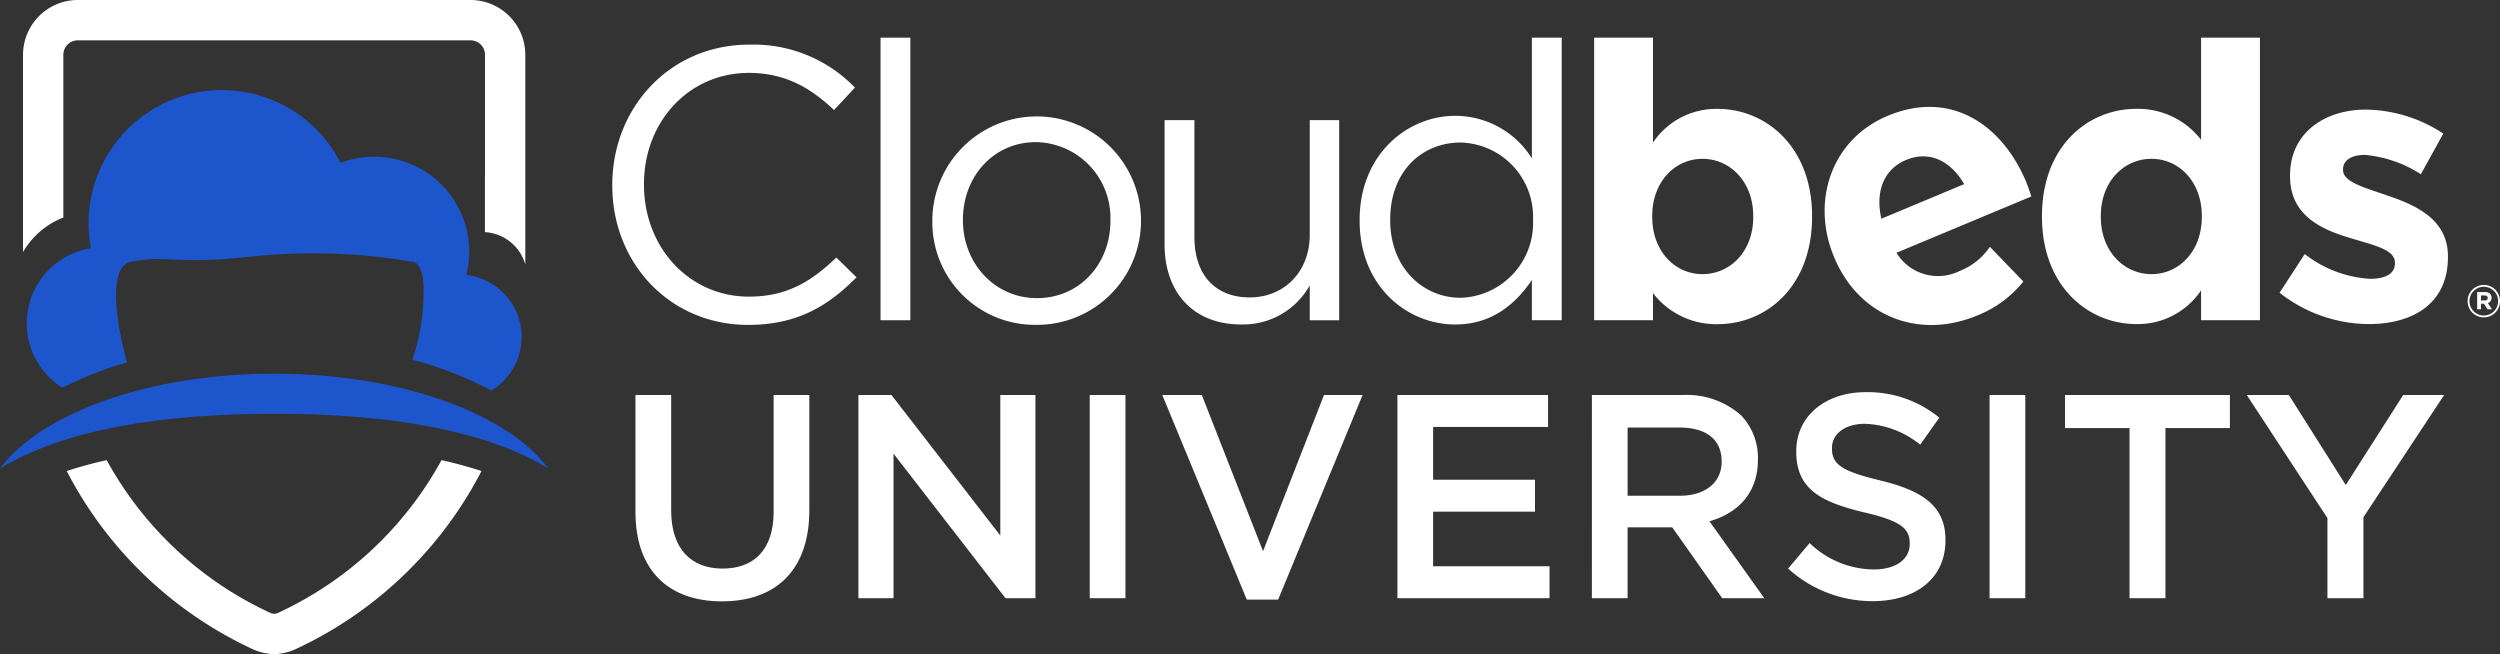
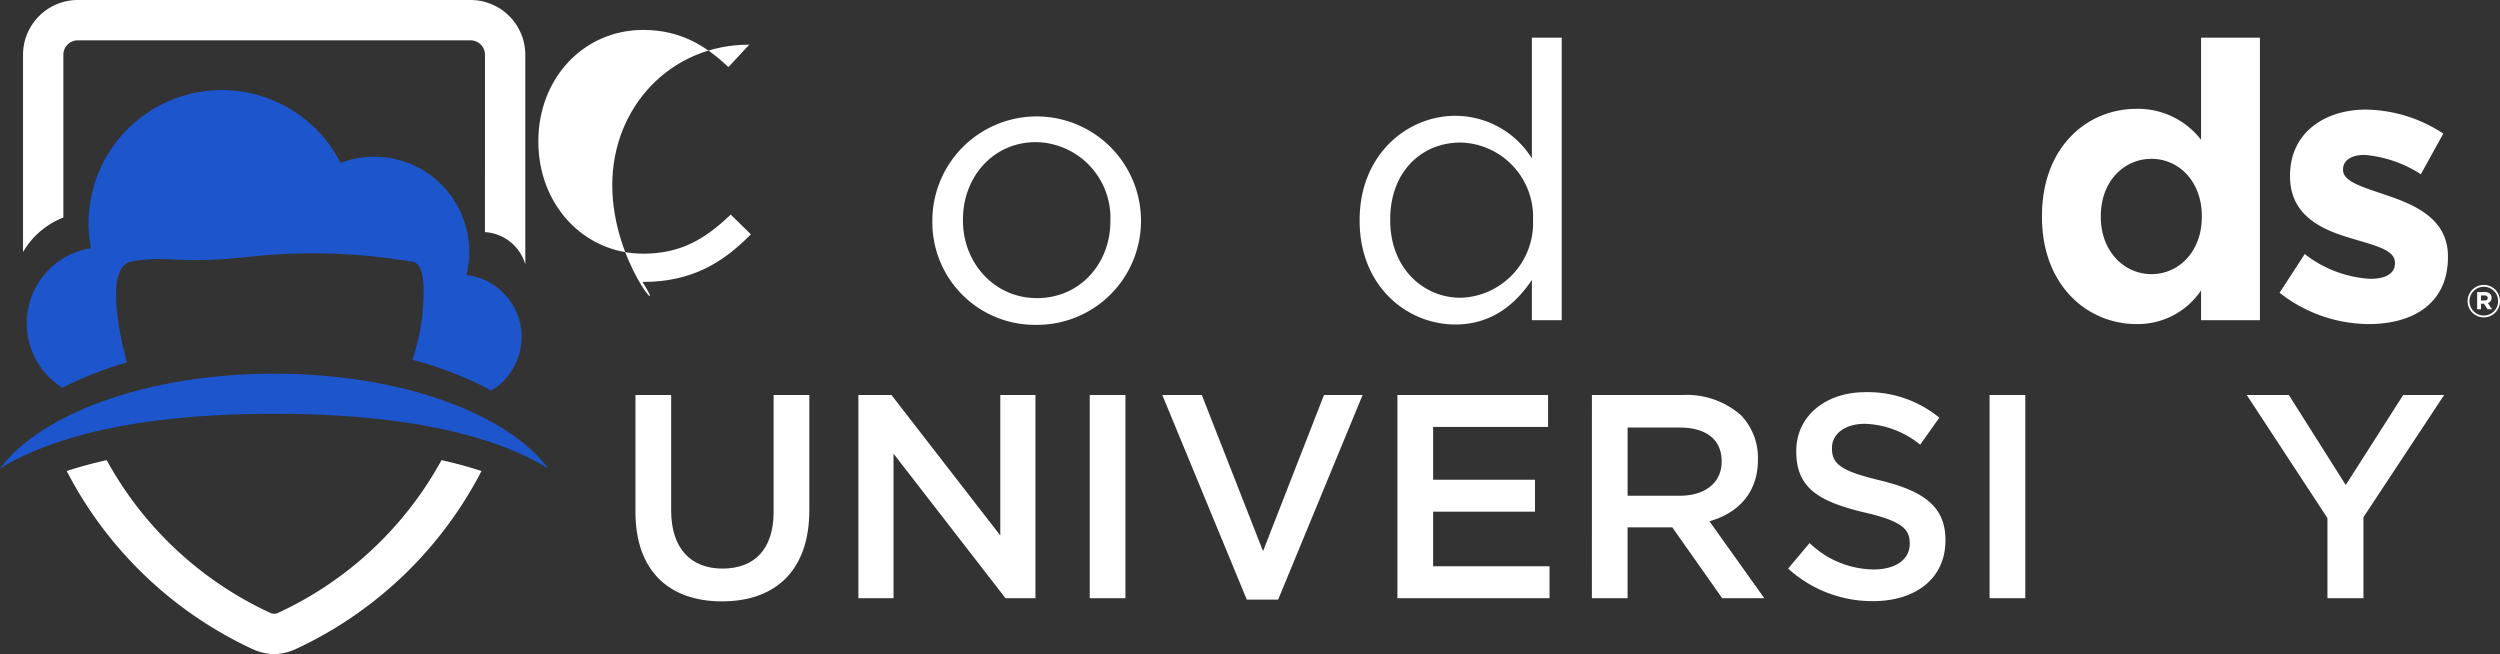
<svg xmlns="http://www.w3.org/2000/svg" width="310.052" height="81.137" viewBox="0 0 310.052 81.137">
  <rect x="0" y="0" width="310.052" height="81.137" fill="#333333" stroke="none" />
  <defs>
    <style>.a{fill:#fff;}.b{fill:#1d55cc;}</style>
  </defs>
  <g transform="translate(-168.196 -689.81)">
-     <path class="a" d="M414.98,720.416a7.993,7.993,0,0,1-3.742,3,6.043,6.043,0,0,1-7.843-2.256l16.732-6.987c-.217-.647-.434-1.294-.659-1.832-2.847-6.819-9.13-11.518-17.16-8.165-7,2.922-9.527,10.617-6.661,17.48l.038.09c3.072,7.357,10.527,10.2,17.75,7.181a13.9,13.9,0,0,0,5.7-4.2Zm-10.386-10.77c2.871-1.2,5.527.115,7.2,3l-10.273,4.29C400.772,713.613,401.768,710.826,404.594,709.646Z" />
-     <path class="a" d="M244.132,712.819v-.095c0-9.505,7.1-17.378,16.994-17.378a17.489,17.489,0,0,1,13.1,5.328l-2.593,2.784c-2.832-2.688-6-4.608-10.56-4.608-7.441,0-13.01,6.049-13.01,13.777v.1c0,7.776,5.617,13.873,13.01,13.873,4.608,0,7.633-1.777,10.848-4.849l2.5,2.448c-3.5,3.552-7.344,5.905-13.441,5.905C251.285,730.1,244.132,722.468,244.132,712.819Z" />
-     <path class="a" d="M277.4,694.482h3.7v35.043h-3.7Z" />
+     <path class="a" d="M244.132,712.819v-.095c0-9.505,7.1-17.378,16.994-17.378l-2.593,2.784c-2.832-2.688-6-4.608-10.56-4.608-7.441,0-13.01,6.049-13.01,13.777v.1c0,7.776,5.617,13.873,13.01,13.873,4.608,0,7.633-1.777,10.848-4.849l2.5,2.448c-3.5,3.552-7.344,5.905-13.441,5.905C251.285,730.1,244.132,722.468,244.132,712.819Z" />
    <path class="a" d="M283.827,717.236v-.1a12.938,12.938,0,0,1,25.875-.1v.1a12.887,12.887,0,0,1-13.01,12.961A12.714,12.714,0,0,1,283.827,717.236Zm22.082,0v-.1a9.392,9.392,0,0,0-9.217-9.7c-5.376,0-9.072,4.368-9.072,9.6v.1c0,5.328,3.936,9.648,9.169,9.648C302.165,726.788,305.909,722.468,305.909,717.236Z" />
-     <path class="a" d="M312.627,720.116v-15.41h3.7v14.5c0,4.608,2.5,7.489,6.866,7.489,4.222,0,7.439-3.121,7.439-7.777v-14.21h3.649v24.819h-3.649V725.2a9.455,9.455,0,0,1-8.5,4.849C316.132,730.053,312.627,726.02,312.627,720.116Z" />
    <path class="a" d="M336.819,717.188v-.1c0-8.113,5.9-12.913,11.856-12.913a11.2,11.2,0,0,1,9.506,5.28V694.482h3.7v35.043h-3.7v-4.992c-2.016,2.976-4.946,5.52-9.506,5.52C342.724,730.053,336.819,725.349,336.819,717.188Zm21.506-.048v-.1a9.224,9.224,0,0,0-8.976-9.553c-4.8,0-8.739,3.552-8.739,9.553v.1c0,5.856,4.034,9.6,8.739,9.6A9.268,9.268,0,0,0,358.325,717.14Z" />
-     <path class="a" d="M373.2,726.164v3.361h-7.3V694.482h7.3v13.009a9.45,9.45,0,0,1,8.016-4.177c6,0,11.715,4.7,11.715,13.3v.1c0,8.592-5.617,13.3-11.715,13.3A9.881,9.881,0,0,1,373.2,726.164Zm12.434-9.456v-.1c0-4.273-2.881-7.1-6.289-7.1s-6.24,2.832-6.24,7.1v.1c0,4.272,2.832,7.1,6.24,7.1S385.636,721.028,385.636,716.708Z" />
    <path class="a" d="M421.443,716.708v-.1c0-8.593,5.617-13.3,11.713-13.3a9.885,9.885,0,0,1,8.018,3.841V694.482h7.3v35.043h-7.3v-3.7a9.453,9.453,0,0,1-8.018,4.176C427.156,730.005,421.443,725.3,421.443,716.708Zm19.826,0v-.1c0-4.273-2.832-7.1-6.24-7.1s-6.289,2.784-6.289,7.1v.1c0,4.272,2.881,7.1,6.289,7.1S441.269,720.98,441.269,716.708Z" />
    <path class="a" d="M450.911,726.117l3.121-4.8a14.552,14.552,0,0,0,8.114,3.073c2.111,0,3.072-.769,3.072-1.921v-.1c0-1.584-2.5-2.112-5.33-2.976-3.6-1.056-7.68-2.736-7.68-7.729v-.1c0-5.232,4.225-8.16,9.408-8.16a17.81,17.81,0,0,1,9.6,2.976l-2.785,5.04a15.239,15.239,0,0,0-6.961-2.4c-1.776,0-2.688.768-2.688,1.776v.1c0,1.44,2.45,2.112,5.233,3.073,3.6,1.2,7.777,2.928,7.777,7.632v.1c0,5.712-4.273,8.3-9.842,8.3A18.027,18.027,0,0,1,450.911,726.117Z" />
    <path class="a" d="M474.23,727.17v-.011a2.009,2.009,0,0,1,4.018-.011v.011a2.009,2.009,0,0,1-4.018.011Zm3.785-.011v-.011a1.776,1.776,0,1,0-3.552.011v.011a1.776,1.776,0,1,0,3.552-.011Zm-2.6-1.127h.949a.9.9,0,0,1,.661.233.644.644,0,0,1,.177.466v.011a.665.665,0,0,1-.46.661l.521.766h-.549l-.455-.689h-.372v.689h-.472Zm.944,1.043c.238,0,.366-.127.366-.3v-.011c0-.2-.144-.311-.377-.311h-.461v.627Z" />
    <path class="a" d="M247.007,753.308V738.8h4.428v14.326c0,4.68,2.411,7.2,6.371,7.2,3.923,0,6.335-2.375,6.335-7.018V738.8h4.428v14.291c0,7.522-4.248,11.3-10.835,11.3C251.183,764.394,247.007,760.614,247.007,753.308Z" />
    <path class="a" d="M274.655,738.8h4.1l13.5,17.422V738.8h4.356V764H292.9L279.01,746.072V764h-4.355Z" />
    <path class="a" d="M303.346,738.8h4.428V764h-4.428Z" />
    <path class="a" d="M312.346,738.8h4.9l7.594,19.366,7.559-19.366h4.788l-10.475,25.377h-3.887Z" />
    <path class="a" d="M341.505,738.8h18.682v3.96H345.933v6.551h12.635v3.959H345.933v6.767h14.435V764H341.505Z" />
    <path class="a" d="M365.625,738.8h11.231a10.151,10.151,0,0,1,7.271,2.52,7.615,7.615,0,0,1,2.088,5.435v.072c0,4.14-2.483,6.623-6.011,7.631l6.8,9.539h-5.219l-6.192-8.783h-5.543V764h-4.428Zm10.908,12.491c3.167,0,5.182-1.656,5.182-4.212v-.072c0-2.7-1.943-4.175-5.218-4.175h-6.444v8.459Z" />
    <path class="a" d="M389.961,760.326l2.664-3.167a11.6,11.6,0,0,0,7.955,3.276c2.736,0,4.463-1.26,4.463-3.168V757.2c0-1.8-1.007-2.772-5.687-3.851-5.363-1.3-8.387-2.88-8.387-7.524v-.072c0-4.319,3.6-7.307,8.6-7.307a13.968,13.968,0,0,1,9.143,3.167l-2.376,3.348a11.445,11.445,0,0,0-6.839-2.591c-2.591,0-4.1,1.331-4.1,2.988v.072c0,1.943,1.151,2.807,5.975,3.959,5.328,1.3,8.1,3.2,8.1,7.379v.072c0,4.716-3.708,7.523-9,7.523A15.522,15.522,0,0,1,389.961,760.326Z" />
    <path class="a" d="M414.945,738.8h4.428V764h-4.428Z" />
-     <path class="a" d="M432.3,742.9H424.3v-4.1H444.75v4.1h-7.991V764H432.3Z" />
    <path class="a" d="M456.847,754.063,446.84,738.8h5.22l7.056,11.159,7.127-11.159h5.075l-10.007,15.154V764h-4.464Z" />
    <path class="b" d="M226.027,723.918a11.661,11.661,0,0,0,.366-2.868,11.782,11.782,0,0,0-15.961-11.037,16.525,16.525,0,0,0-31.252,7.5,16.8,16.8,0,0,0,.291,3.08,9.428,9.428,0,0,0-3.528,17.307,44.067,44.067,0,0,1,8-3.137s-3.38-11.752.55-12.513c4.781-.867,5.181.447,15-.633a72.993,72.993,0,0,1,19.68.633c1.84,0,1.672,3.869,1.392,6.731a25.4,25.4,0,0,1-1.232,5.449,44.061,44.061,0,0,1,9.788,3.813,7.731,7.731,0,0,0-3.088-14.321Z" />
    <path class="b" d="M202.2,741.124c13.715,0,25.954,1.882,34,6.783-5.131-6.865-18.414-11.754-34-11.754s-28.873,4.889-34,11.754C176.247,743.006,188.486,741.124,202.2,741.124Z" />
    <path class="a" d="M230.742,740.148h0Z" />
    <path class="a" d="M202.769,765.777a1.138,1.138,0,0,1-1.14,0,44.242,44.242,0,0,1-20.2-18.9q-2.642.586-4.956,1.353a49.323,49.323,0,0,0,23.1,22.107,6.87,6.87,0,0,0,2.019.556,2.477,2.477,0,0,0,.51.052h.1a2.391,2.391,0,0,0,.572-.049,6.913,6.913,0,0,0,2.036-.558,49.327,49.327,0,0,0,23.1-22.108q-2.316-.763-4.956-1.353A44.24,44.24,0,0,1,202.769,765.777Z" />
    <path class="a" d="M226.557,689.81H177.841a6.8,6.8,0,0,0-6.788,6.788v24.47a9.95,9.95,0,0,1,5-4.28V696.6a1.789,1.789,0,0,1,1.788-1.788h48.716a1.79,1.79,0,0,1,1.788,1.788v14.894h-.006V718.6a5.546,5.546,0,0,1,5.006,4.006V696.6A6.8,6.8,0,0,0,226.557,689.81Z" />
  </g>
</svg>